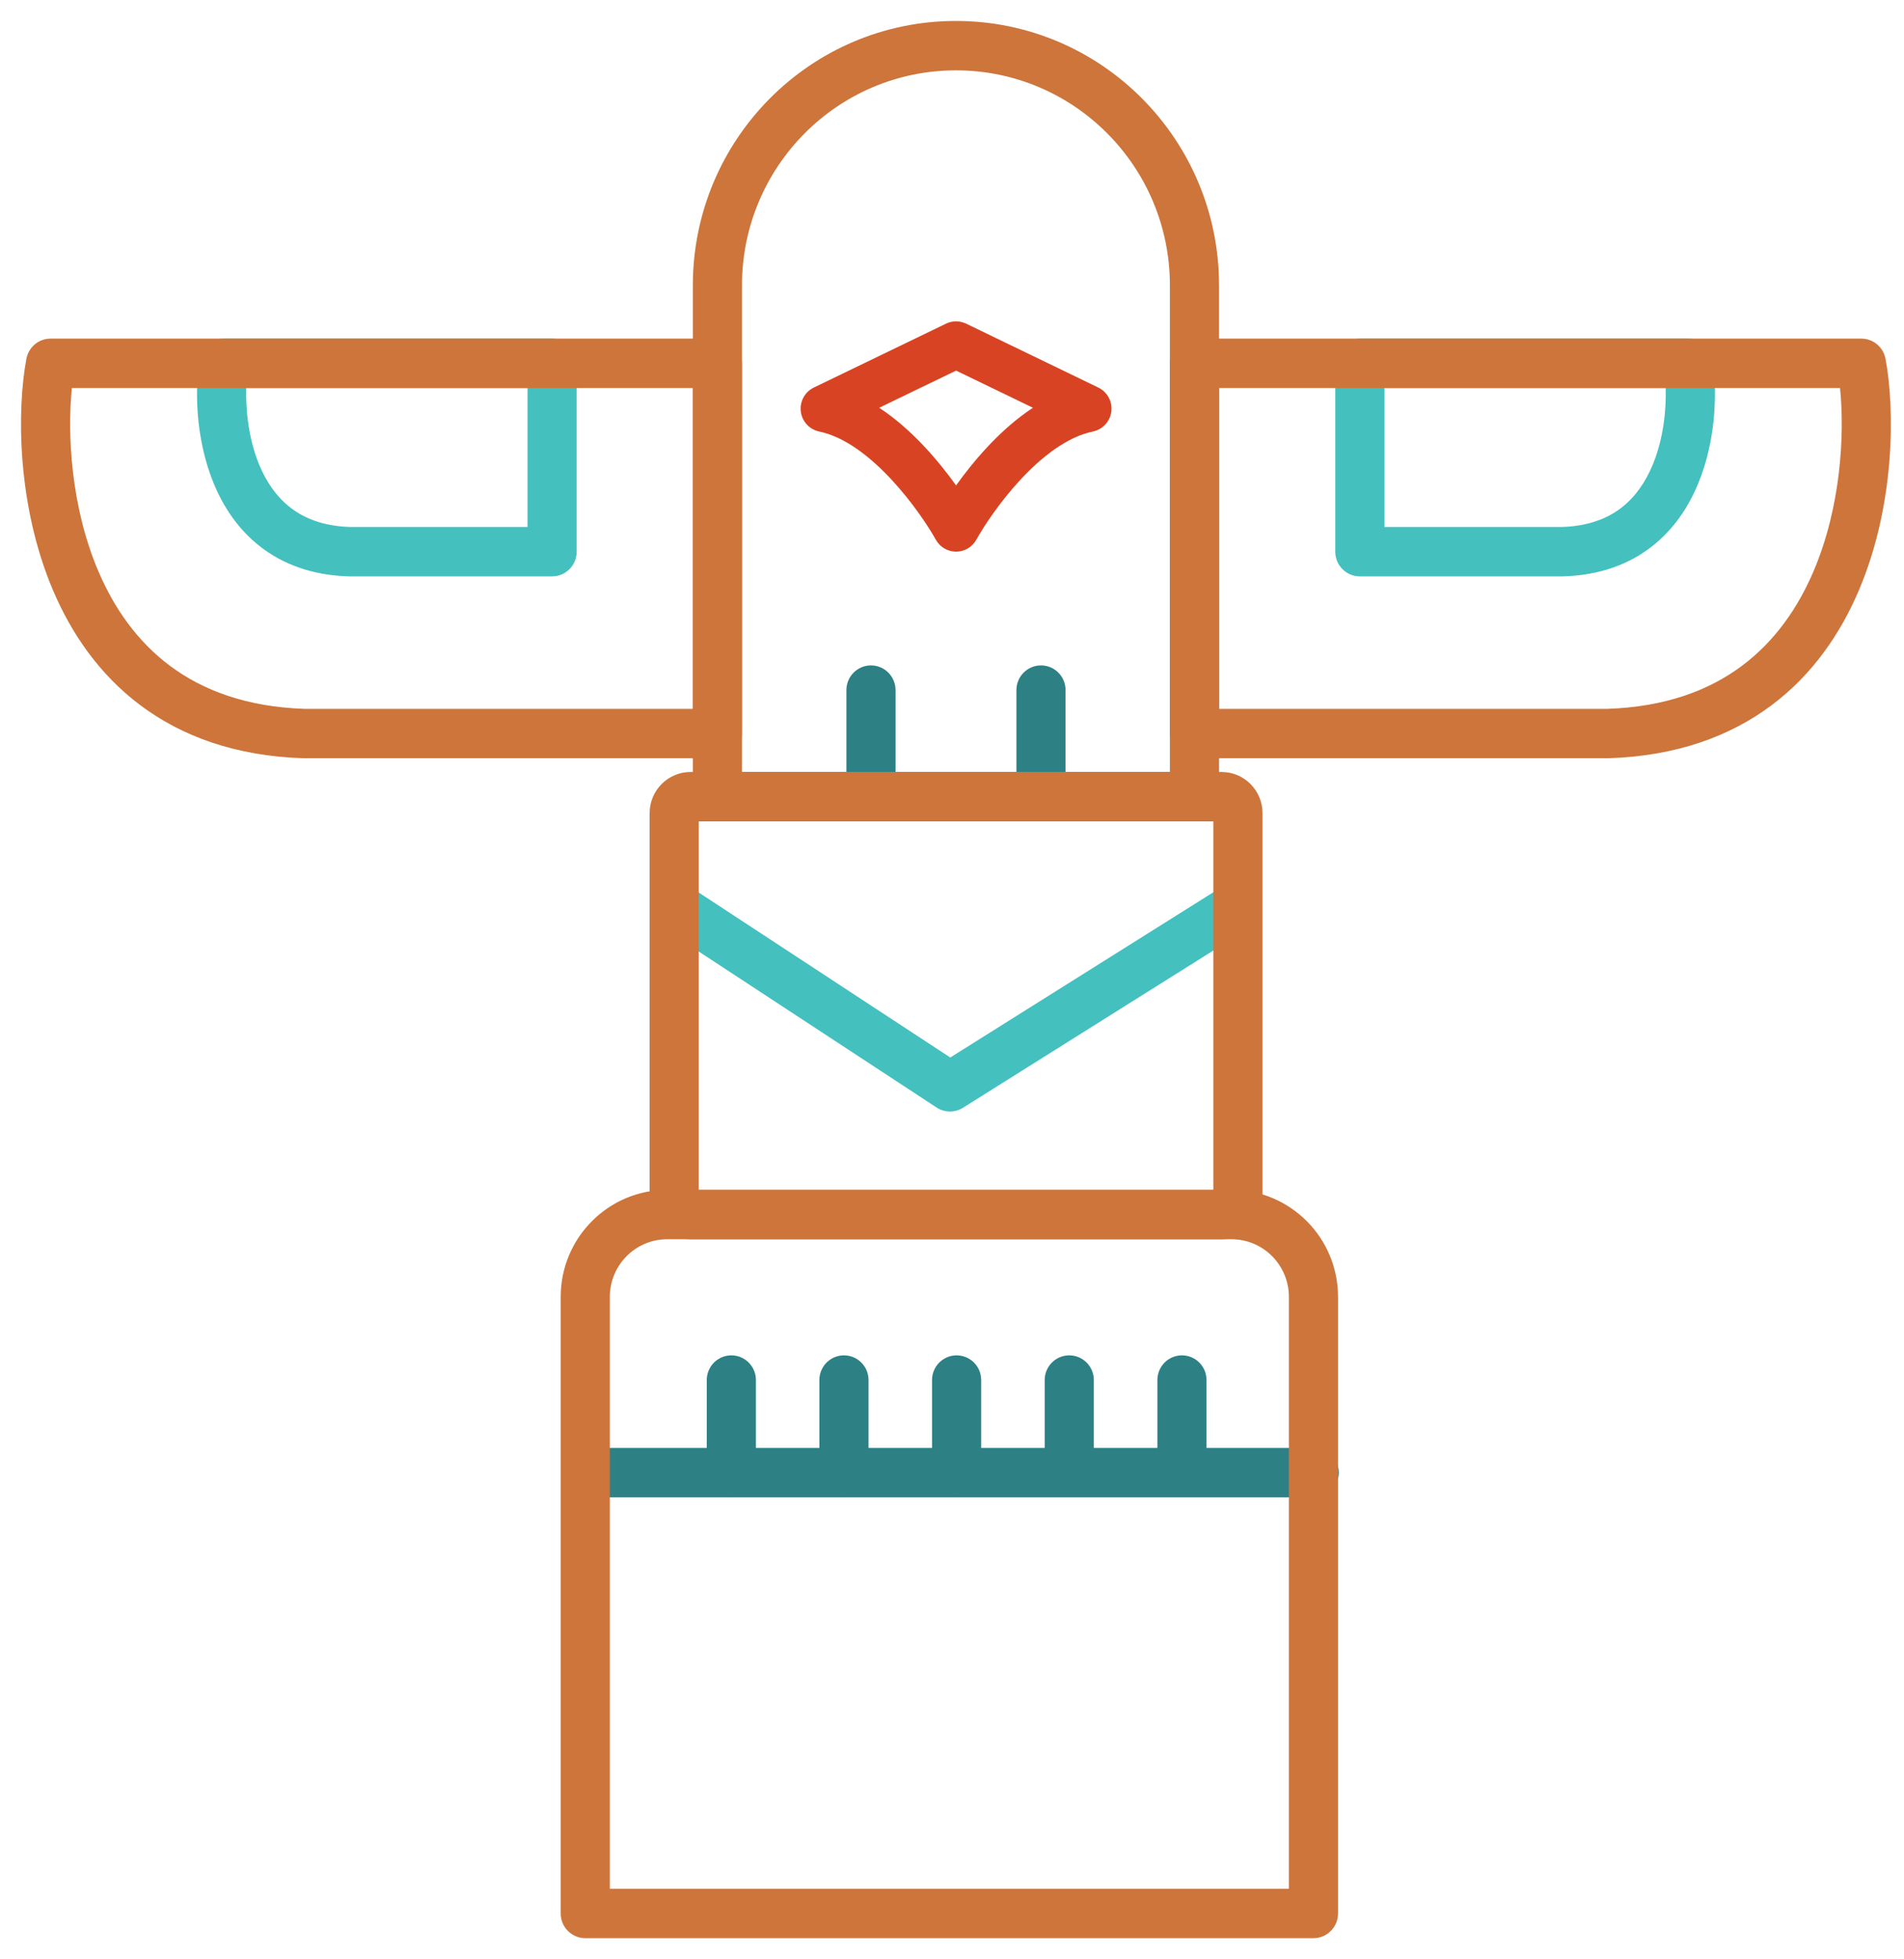
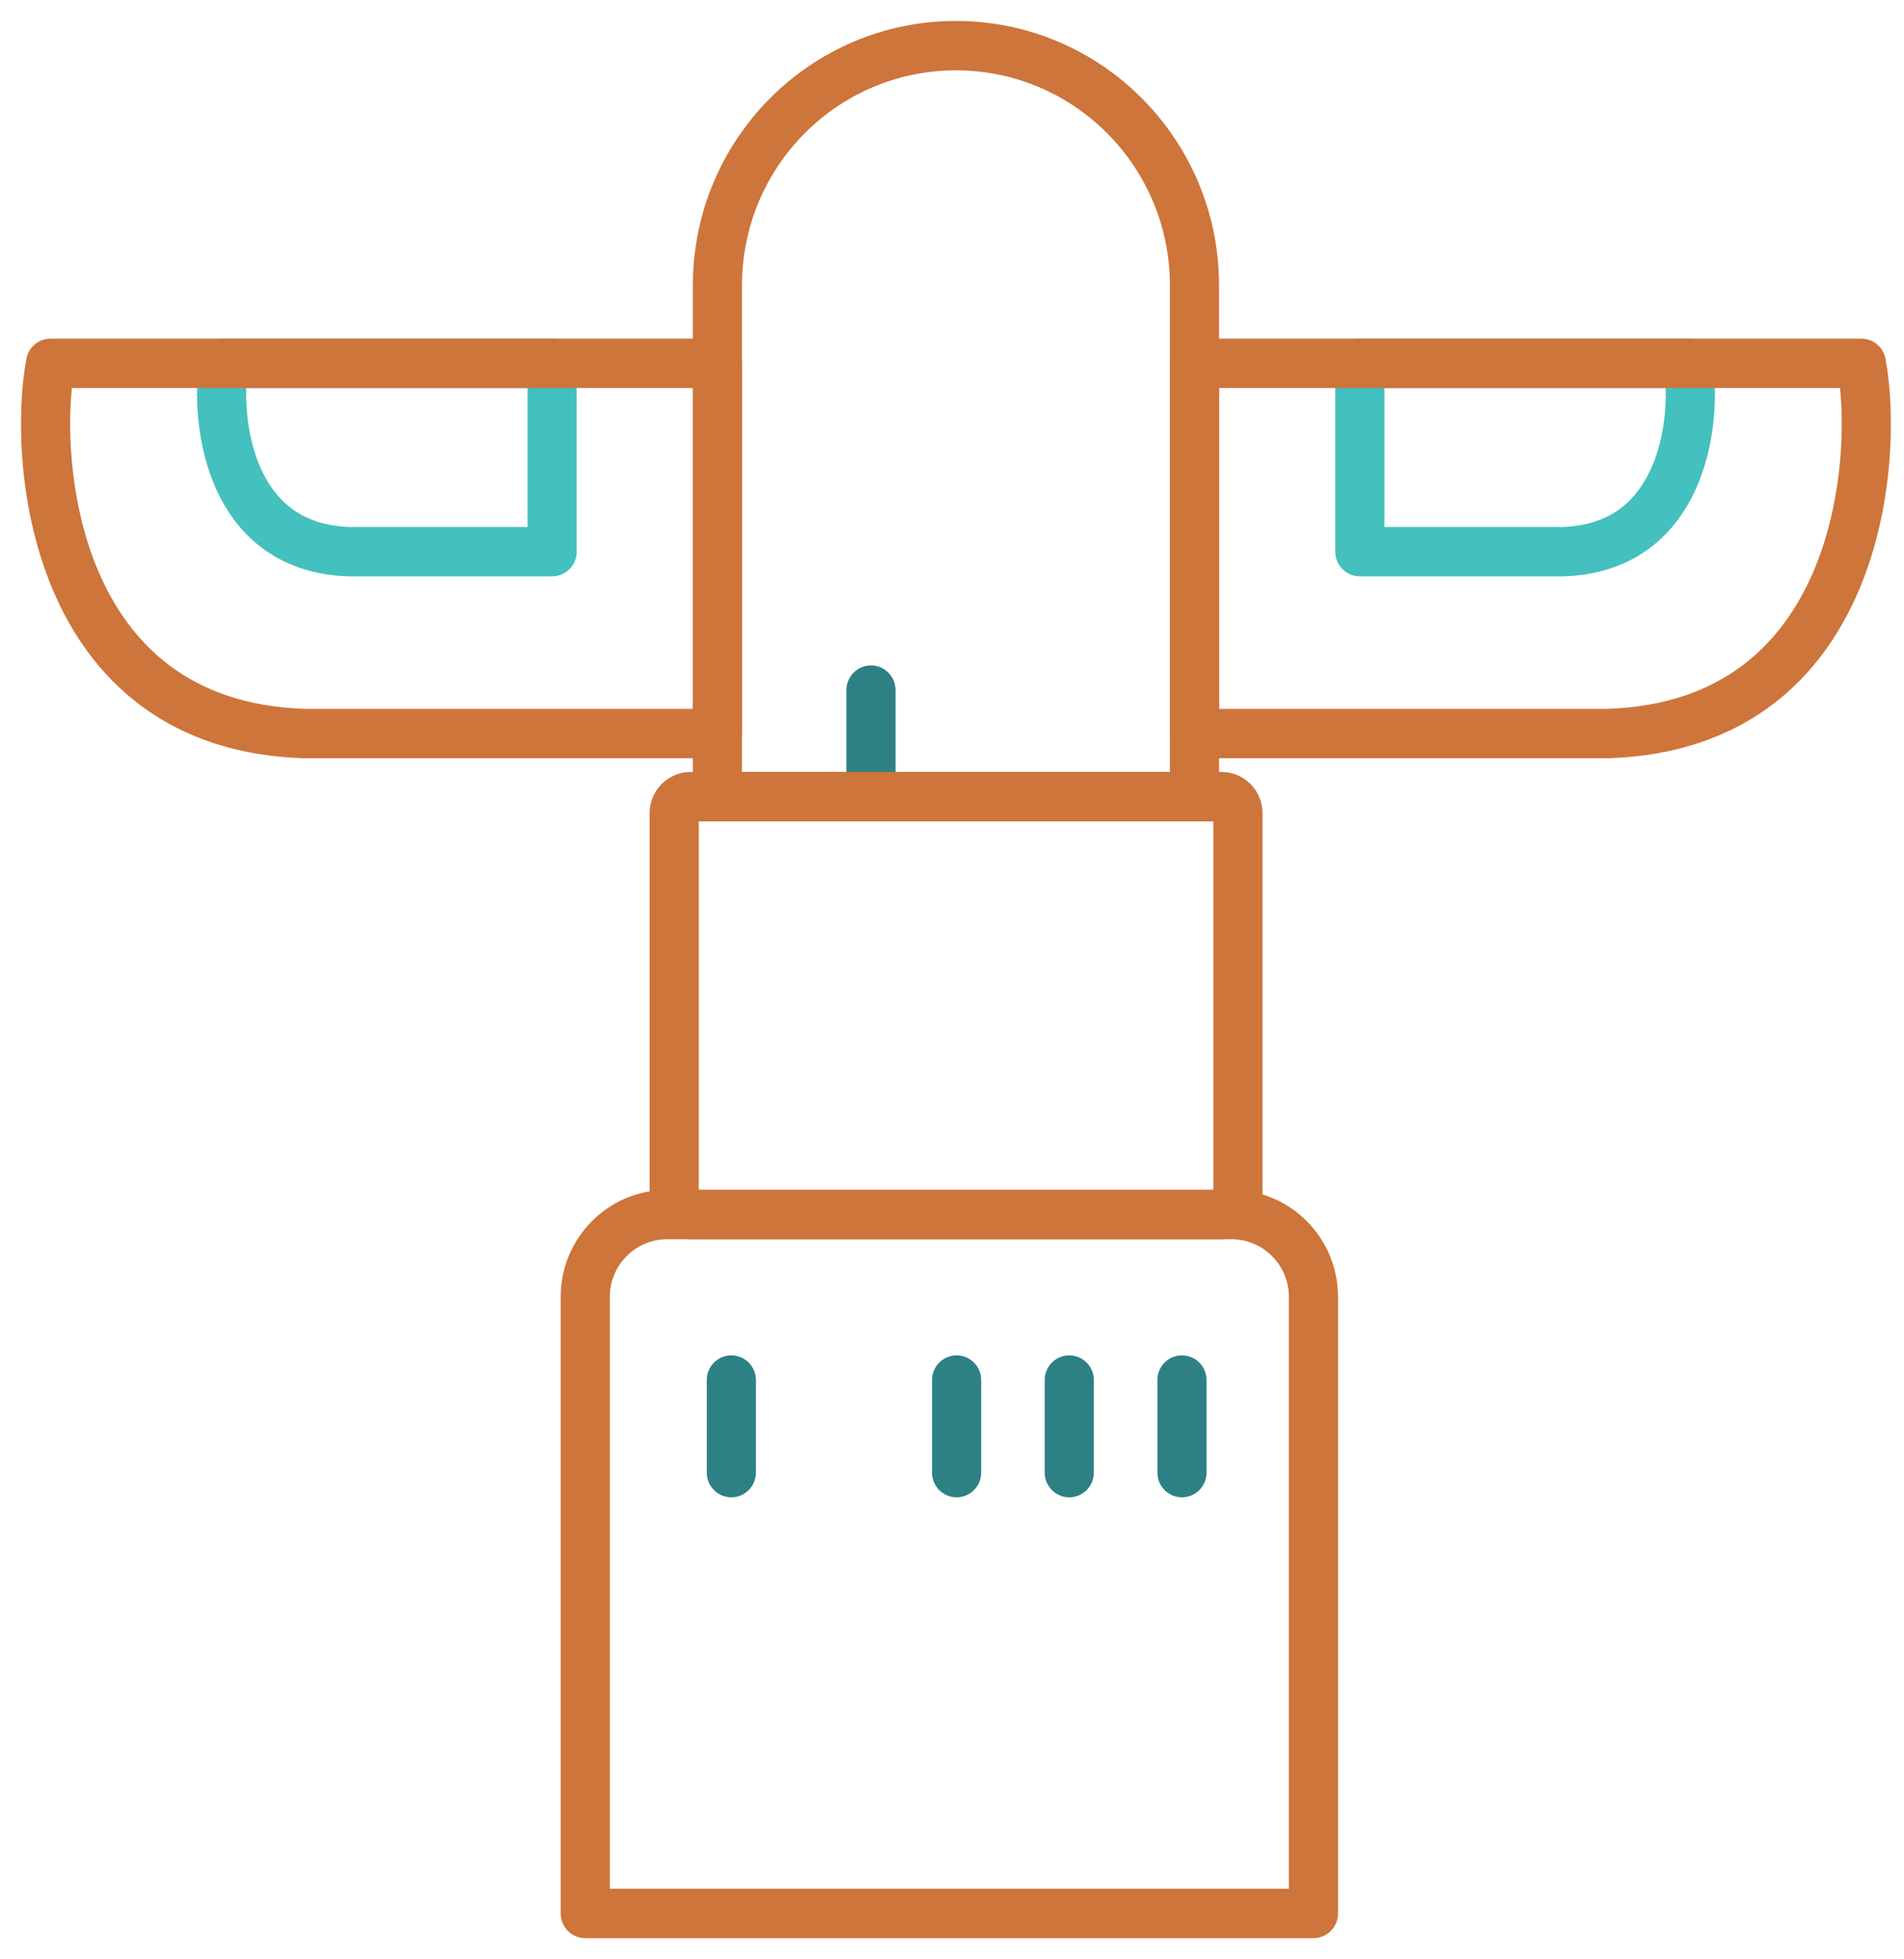
<svg xmlns="http://www.w3.org/2000/svg" width="106" height="109" viewBox="0 0 106 109" fill="none">
  <g clip-path="url(#clip0_436_52722)">
-     <path d="M61.148 21.567L53.787 18.01C53.432 17.839 53.021 17.839 52.666 18.01L45.305 21.567C44.806 21.809 44.514 22.344 44.582 22.897C44.65 23.449 45.06 23.898 45.603 24.011C48.525 24.618 51.281 28.562 52.097 30.03C52.325 30.442 52.757 30.697 53.226 30.697H53.228C53.697 30.697 54.129 30.442 54.357 30.029C55.168 28.562 57.915 24.62 60.849 24.011C61.392 23.898 61.803 23.449 61.871 22.897C61.938 22.344 61.648 21.809 61.148 21.567ZM53.227 27.012C52.28 25.688 50.792 23.903 48.948 22.69L53.227 20.623L57.505 22.69C55.661 23.903 54.173 25.688 53.227 27.012Z" fill="#D84423" />
    <path fill-rule="evenodd" clip-rule="evenodd" d="M11.128 19.969C11.247 19.316 11.813 18.843 12.473 18.843H30.736C31.492 18.843 32.105 19.458 32.105 20.217V30.698C32.105 31.458 31.492 32.073 30.736 32.073H19.43C19.416 32.073 19.401 32.073 19.386 32.072C17.383 32.008 15.765 31.404 14.502 30.427C13.252 29.46 12.427 28.187 11.894 26.891C10.846 24.34 10.847 21.501 11.128 19.969ZM13.71 21.592C13.672 22.789 13.831 24.4 14.423 25.841C14.819 26.806 15.388 27.643 16.172 28.249C16.939 28.842 17.985 29.273 19.453 29.324H29.368V21.592H13.71Z" fill="#44C0BE" />
    <path fill-rule="evenodd" clip-rule="evenodd" d="M1.471 19.96C1.594 19.312 2.158 18.843 2.815 18.843H39.941C40.697 18.843 41.31 19.458 41.31 20.217V40.82C41.31 41.579 40.697 42.194 39.941 42.194H16.958C16.944 42.194 16.93 42.194 16.916 42.194C13.124 42.076 10.132 40.978 7.82 39.248C5.518 37.527 3.967 35.237 2.95 32.843C0.935 28.103 0.938 22.778 1.471 19.96ZM4.001 21.592C3.74 24.163 3.947 28.189 5.466 31.764C6.338 33.816 7.623 35.674 9.454 37.044C11.271 38.403 13.703 39.34 16.98 39.446H38.573V21.592H4.001Z" fill="#CD753B" />
    <path fill-rule="evenodd" clip-rule="evenodd" d="M95.315 19.969C95.195 19.316 94.629 18.843 93.969 18.843H75.706C74.95 18.843 74.338 19.458 74.338 20.217V30.698C74.338 31.458 74.95 32.073 75.706 32.073H87.012C87.027 32.073 87.041 32.073 87.056 32.072C89.059 32.008 90.678 31.404 91.94 30.427C93.19 29.46 94.016 28.187 94.549 26.891C95.597 24.34 95.595 21.501 95.315 19.969ZM92.733 21.592C92.77 22.789 92.612 24.4 92.019 25.841C91.623 26.806 91.054 27.643 90.271 28.249C89.504 28.842 88.457 29.273 86.989 29.324H77.074V21.592H92.733Z" fill="#44C0BE" />
    <path fill-rule="evenodd" clip-rule="evenodd" d="M104.969 19.96C104.846 19.312 104.283 18.843 103.625 18.843H66.499C65.743 18.843 65.131 19.458 65.131 20.217V40.82C65.131 41.579 65.743 42.194 66.499 42.194H89.483C89.497 42.194 89.511 42.194 89.525 42.194C93.317 42.076 96.308 40.978 98.621 39.248C100.923 37.527 102.473 35.237 103.49 32.843C105.505 28.103 105.502 22.778 104.969 19.96ZM102.439 21.592C102.7 24.163 102.493 28.189 100.974 31.764C100.102 33.816 98.818 35.674 96.986 37.044C95.169 38.403 92.738 39.34 89.461 39.446H67.867V21.592H102.439Z" fill="#CD753B" />
-     <path fill-rule="evenodd" clip-rule="evenodd" d="M69.68 49.934C70.081 50.578 69.886 51.426 69.245 51.828L53.613 61.642C53.161 61.926 52.587 61.92 52.141 61.628L37.171 51.814C36.539 51.399 36.36 50.547 36.773 49.912C37.186 49.276 38.034 49.097 38.667 49.512L52.904 58.846L67.795 49.497C68.436 49.095 69.28 49.291 69.68 49.934Z" fill="#44C0BE" />
-     <path fill-rule="evenodd" clip-rule="evenodd" d="M32 81.946C32 81.187 32.612 80.571 33.368 80.571H73.165C73.92 80.571 74.533 81.187 74.533 81.946C74.533 82.705 73.92 83.32 73.165 83.32H33.368C32.612 83.32 32 82.705 32 81.946Z" fill="#2D8185" />
    <path fill-rule="evenodd" clip-rule="evenodd" d="M48.489 37.027C49.245 37.027 49.857 37.643 49.857 38.402V43.552C49.857 44.311 49.245 44.927 48.489 44.927C47.733 44.927 47.121 44.311 47.121 43.552V38.402C47.121 37.643 47.733 37.027 48.489 37.027Z" fill="#2D8185" />
-     <path fill-rule="evenodd" clip-rule="evenodd" d="M57.954 37.027C58.71 37.027 59.322 37.643 59.322 38.402V43.552C59.322 44.311 58.71 44.927 57.954 44.927C57.199 44.927 56.586 44.311 56.586 43.552V38.402C56.586 37.643 57.199 37.027 57.954 37.027Z" fill="#2D8185" />
    <path fill-rule="evenodd" clip-rule="evenodd" d="M53.257 75.42C54.012 75.42 54.625 76.035 54.625 76.794V81.945C54.625 82.704 54.012 83.319 53.257 83.319C52.501 83.319 51.889 82.704 51.889 81.945V76.794C51.889 76.035 52.501 75.42 53.257 75.42Z" fill="#2D8185" />
-     <path fill-rule="evenodd" clip-rule="evenodd" d="M46.985 75.42C47.741 75.42 48.353 76.035 48.353 76.794V81.945C48.353 82.704 47.741 83.319 46.985 83.319C46.23 83.319 45.617 82.704 45.617 81.945V76.794C45.617 76.035 46.23 75.42 46.985 75.42Z" fill="#2D8185" />
    <path fill-rule="evenodd" clip-rule="evenodd" d="M40.716 75.42C41.471 75.42 42.084 76.035 42.084 76.794V81.945C42.084 82.704 41.471 83.319 40.716 83.319C39.96 83.319 39.348 82.704 39.348 81.945V76.794C39.348 76.035 39.96 75.42 40.716 75.42Z" fill="#2D8185" />
    <path fill-rule="evenodd" clip-rule="evenodd" d="M59.528 75.42C60.284 75.42 60.896 76.035 60.896 76.794V81.945C60.896 82.704 60.284 83.319 59.528 83.319C58.773 83.319 58.16 82.704 58.16 81.945V76.794C58.16 76.035 58.773 75.42 59.528 75.42Z" fill="#2D8185" />
    <path fill-rule="evenodd" clip-rule="evenodd" d="M65.802 75.42C66.557 75.42 67.17 76.035 67.17 76.794V81.945C67.17 82.704 66.557 83.319 65.802 83.319C65.046 83.319 64.434 82.704 64.434 81.945V76.794C64.434 76.035 65.046 75.42 65.802 75.42Z" fill="#2D8185" />
    <path fill-rule="evenodd" clip-rule="evenodd" d="M36.166 45.249C36.166 43.984 37.187 42.958 38.446 42.958H68.007C69.266 42.958 70.287 43.984 70.287 45.249V66.671C70.287 67.936 69.266 68.961 68.007 68.961H38.446C37.187 68.961 36.166 67.936 36.166 66.671V45.249ZM38.902 45.707V66.212H67.551V45.707H38.902Z" fill="#CD753B" />
    <path fill-rule="evenodd" clip-rule="evenodd" d="M31.215 72.167C31.215 68.878 33.869 66.211 37.143 66.211H68.563C71.837 66.211 74.491 68.878 74.491 72.167V106.477C74.491 107.235 73.878 107.851 73.123 107.851H32.583C31.827 107.851 31.215 107.235 31.215 106.477V72.167ZM37.143 68.96C35.38 68.96 33.951 70.396 33.951 72.167V105.102H71.755V72.167C71.755 70.396 70.326 68.96 68.563 68.96H37.143Z" fill="#CD753B" />
-     <path fill-rule="evenodd" clip-rule="evenodd" d="M38.572 15.882C38.572 7.755 45.13 1.166 53.219 1.166C61.309 1.166 67.867 7.755 67.867 15.882V44.332C67.867 45.091 67.254 45.706 66.499 45.706H39.94C39.185 45.706 38.572 45.091 38.572 44.332V15.882ZM53.219 3.915C46.641 3.915 41.308 9.273 41.308 15.882V42.957H65.131V15.882C65.131 9.273 59.798 3.915 53.219 3.915Z" fill="#CD753B" />
+     <path fill-rule="evenodd" clip-rule="evenodd" d="M38.572 15.882C38.572 7.755 45.13 1.166 53.219 1.166C61.309 1.166 67.867 7.755 67.867 15.882V44.332C67.867 45.091 67.254 45.706 66.499 45.706H39.94C39.185 45.706 38.572 45.091 38.572 44.332V15.882ZM53.219 3.915C46.641 3.915 41.308 9.273 41.308 15.882V42.957H65.131V15.882C65.131 9.273 59.798 3.915 53.219 3.915" fill="#CD753B" />
  </g>
  <defs>
    <clipPath id="clip0_436_52722">
      <rect width="104.886" height="108.13" fill="white" transform="translate(0.85 0.594)" />
    </clipPath>
  </defs>
</svg>